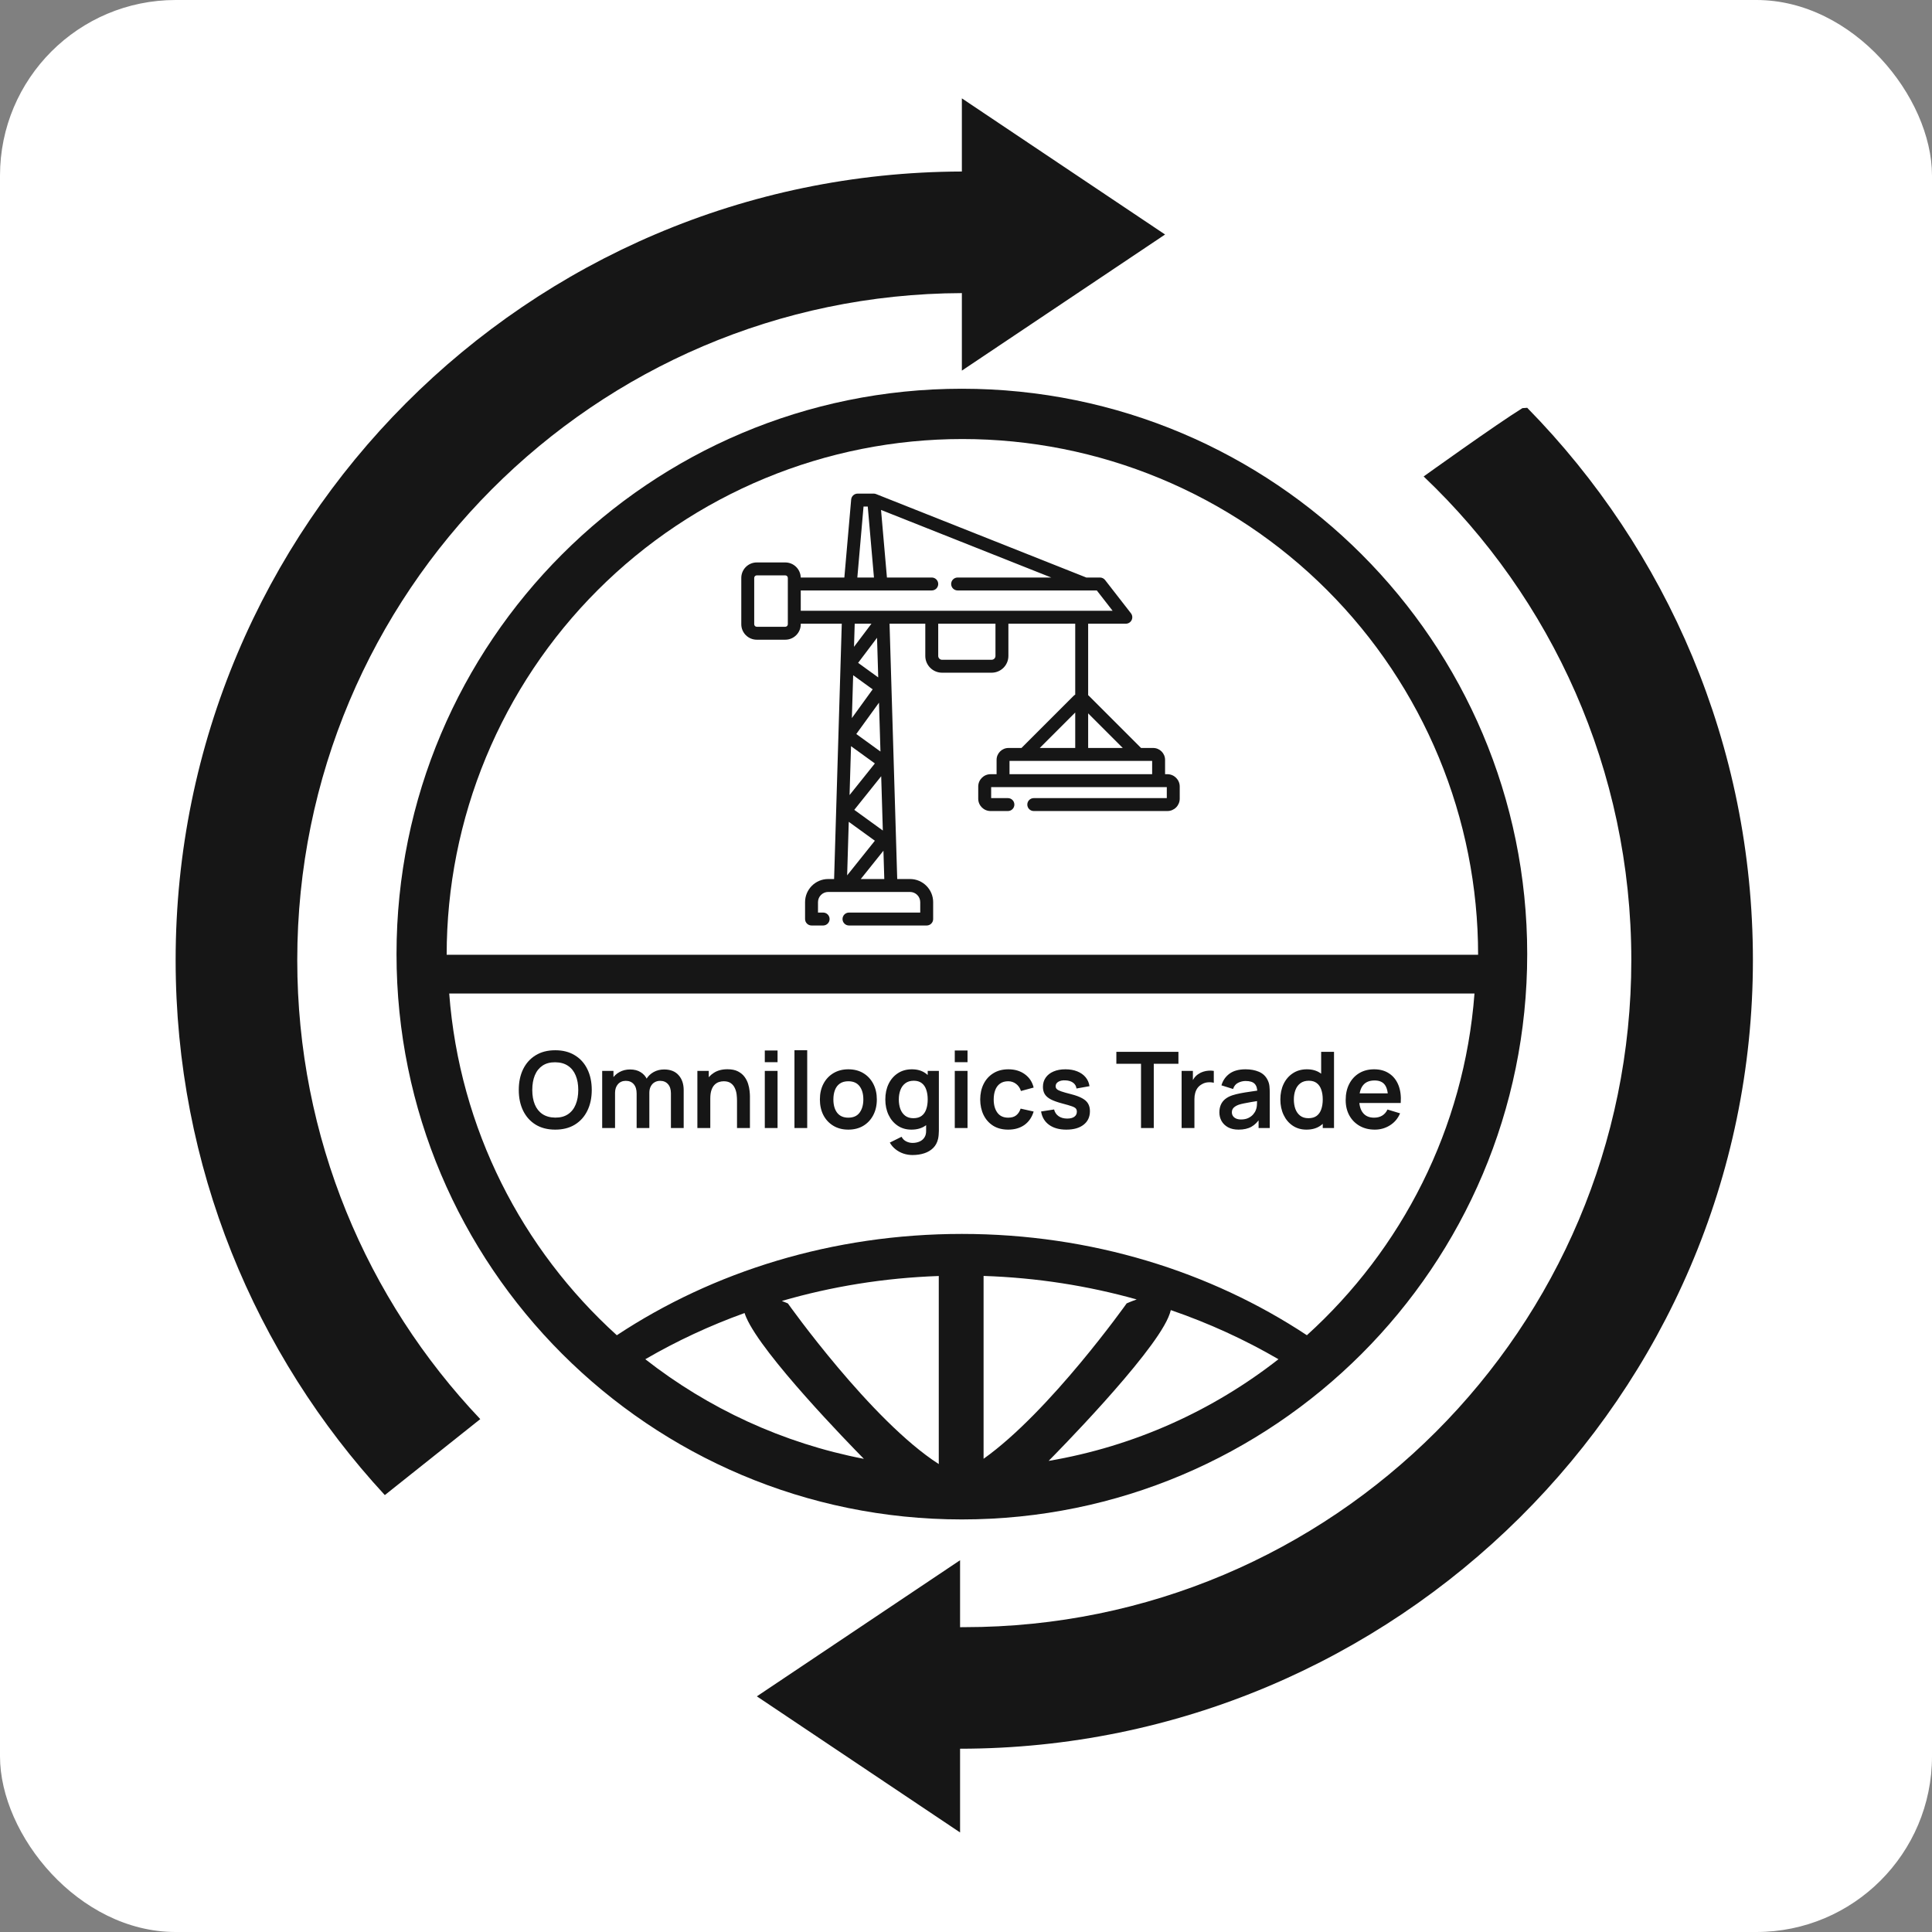
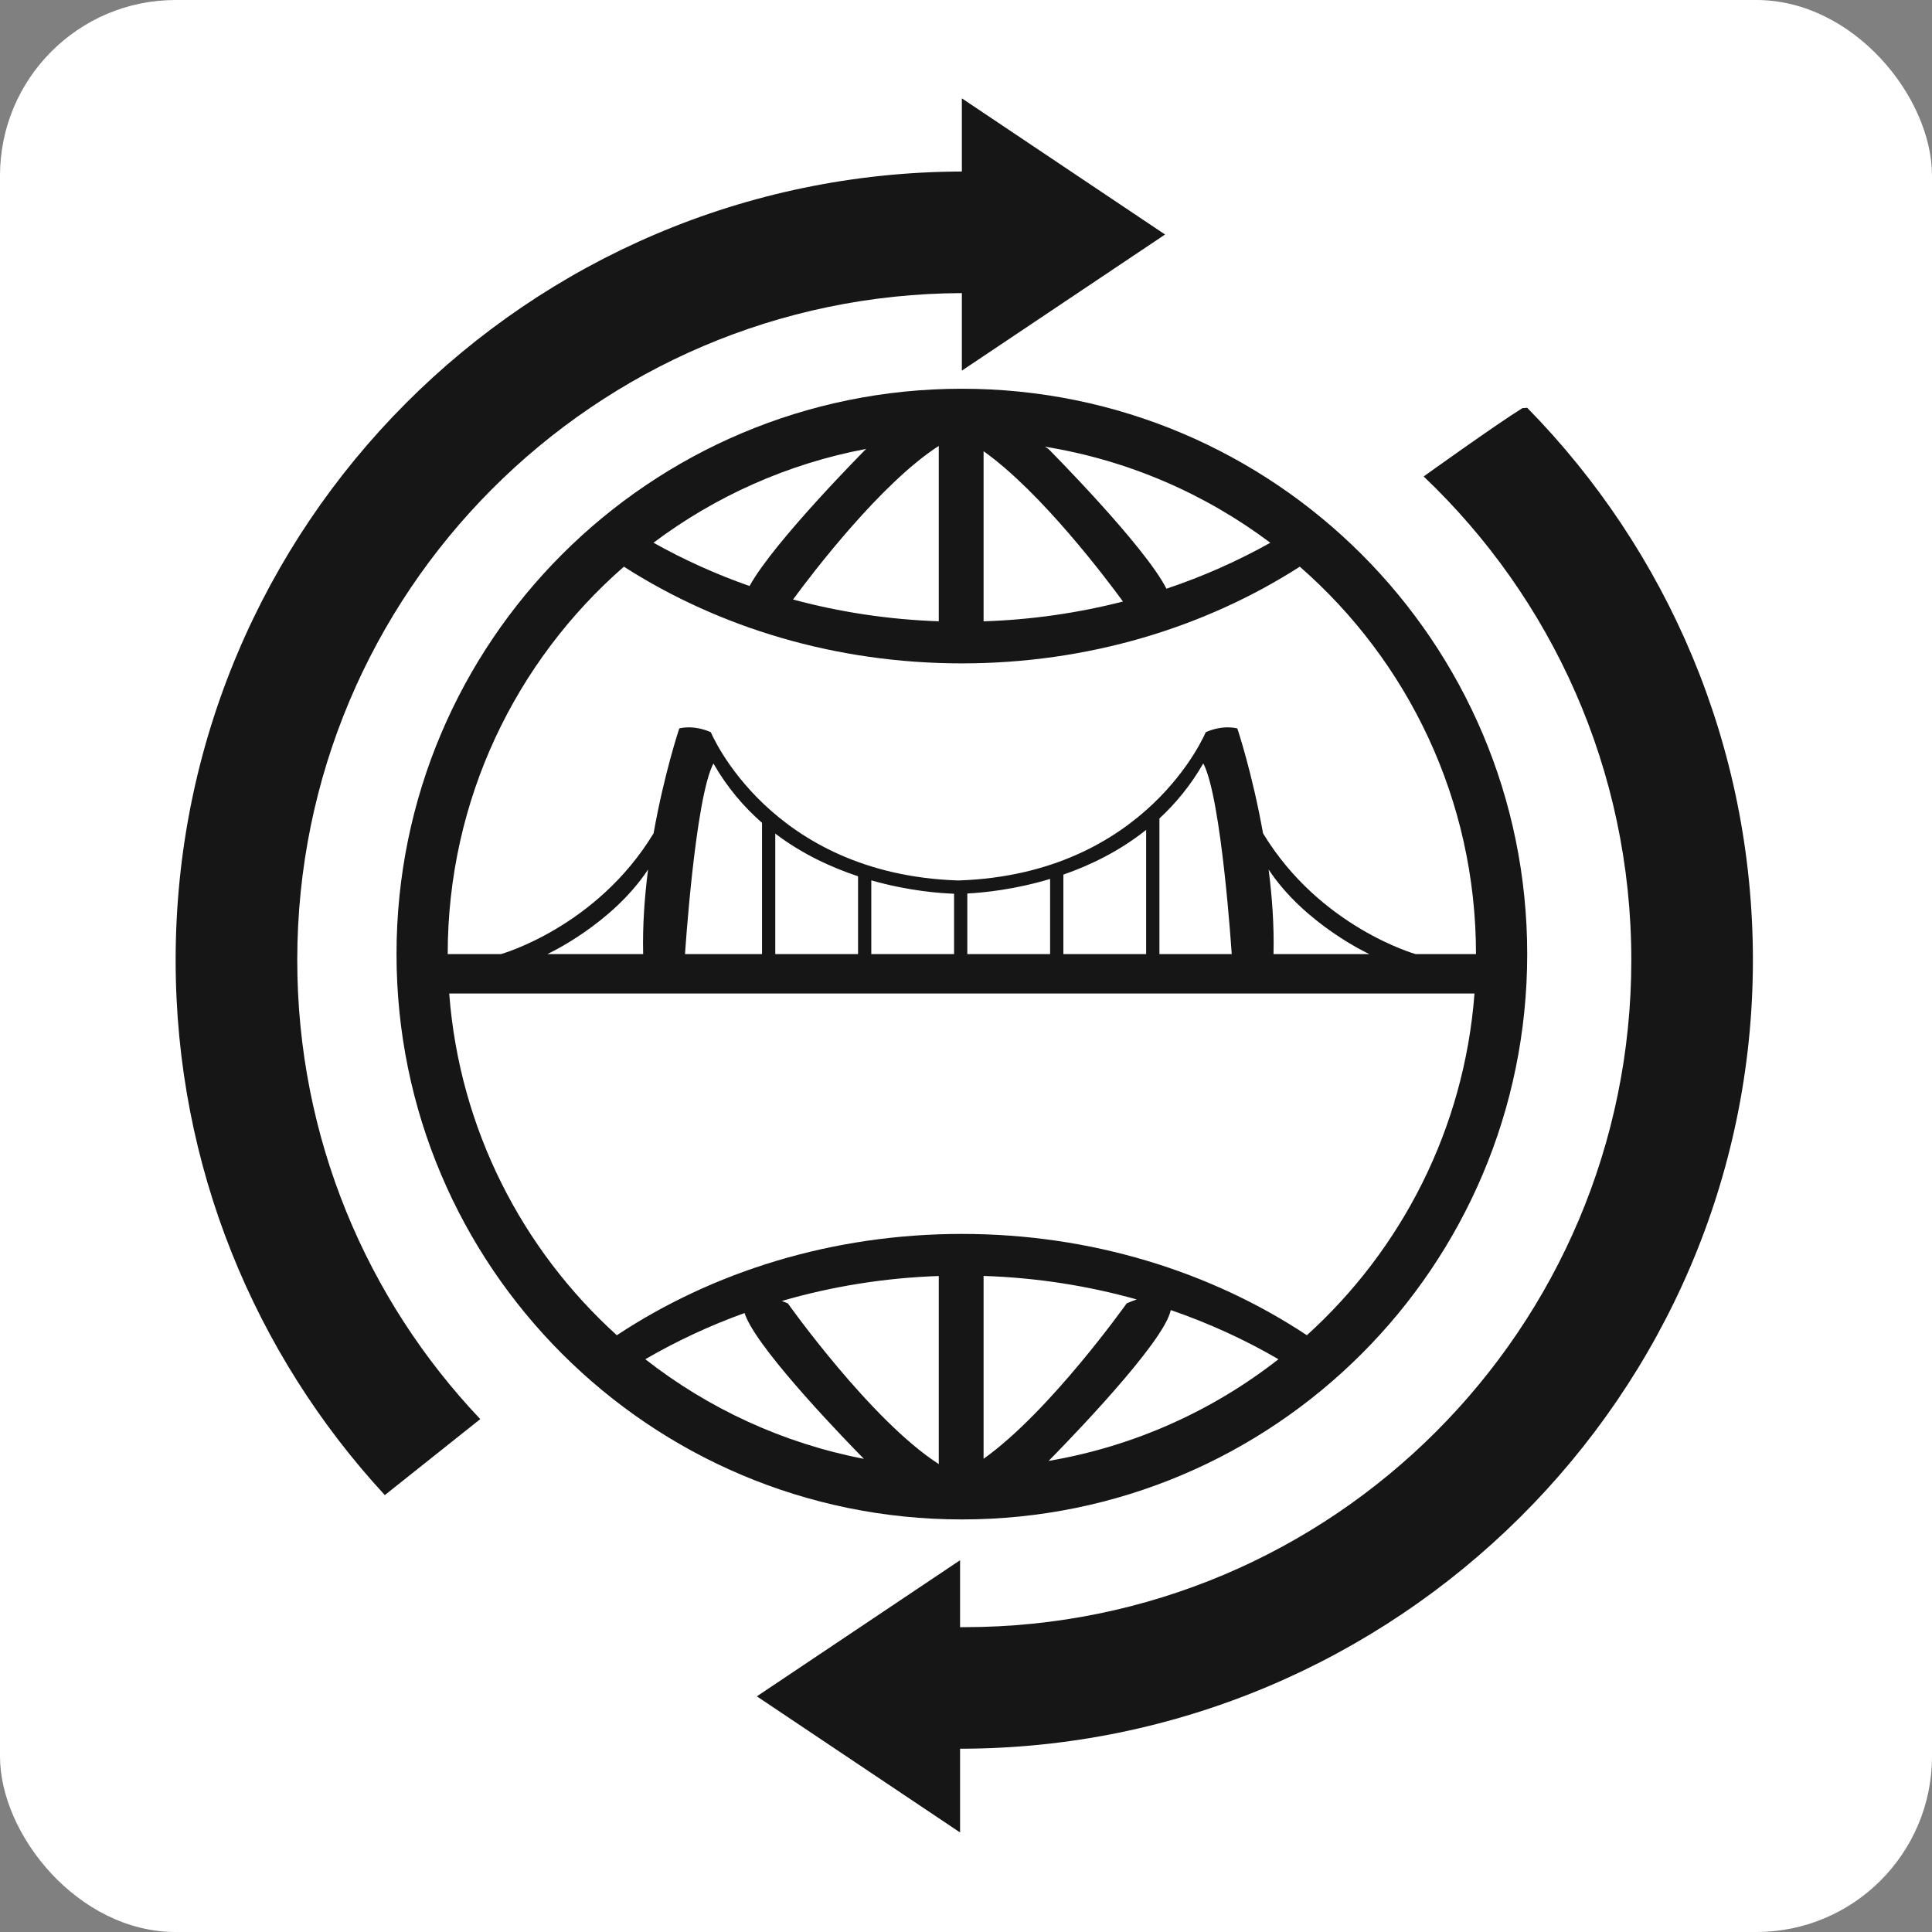
<svg xmlns="http://www.w3.org/2000/svg" version="1.1" width="550" height="550">
  <rect width="100%" height="100%" fill="#808080" stroke="none" />
  <svg width="550" height="550" viewBox="0 0 550 550" fill="none">
    <rect width="550" height="550" rx="50" fill="white" />
-     <path fill-rule="evenodd" clip-rule="evenodd" d="M203.097 217.35C203.095 217.346 203.092 217.342 203.09 217.338L203.099 217.347M372.043 380.111L372.039 380.115ZM372.039 380.115H372.048Z" fill="#161616" />
    <path fill-rule="evenodd" clip-rule="evenodd" d="M273.823 110.667C184.939 110.667 112.881 182.724 112.881 271.609C112.881 360.493 184.939 432.551 273.823 432.551C362.708 432.551 434.765 360.493 434.765 271.609C434.765 182.724 362.708 110.667 273.823 110.667ZM246.569 127.796C224.172 132.014 203.574 141.327 186.034 154.502C194.635 159.323 203.784 163.468 213.38 166.828C220.292 154.228 246.341 128.024 246.569 127.796ZM267.249 176.872V126.947C250.787 137.52 231.193 163.276 225.761 170.663C238.963 174.233 252.869 176.369 267.249 176.872ZM319.685 171.238C315.147 165.02 296.439 140.122 280.004 128.453V176.881C293.727 176.433 307.021 174.489 319.685 171.238ZM298.448 127.787C298.448 127.787 325.784 155.251 332.057 167.586V167.595C342.466 164.107 352.363 159.706 361.63 154.511C343.15 140.633 321.274 131.028 297.471 127.166C298.092 127.54 298.448 127.787 298.448 127.787ZM273.823 188.851C237.886 188.851 204.651 178.643 177.616 161.323H177.607C146.874 188.157 127.453 227.618 127.453 271.618H142.601C142.601 271.618 169.846 263.994 186.062 237.224C189.111 220.086 193.375 207.367 193.375 207.367C193.375 207.367 197.301 206.198 202.359 208.445C202.359 208.445 219.022 248.892 272.801 250.654C326.579 248.892 343.242 208.445 343.242 208.445C348.291 206.198 352.226 207.367 352.226 207.367H352.244C352.244 207.367 356.508 220.086 359.558 237.224C375.782 263.994 403.019 271.618 403.019 271.618H420.184C420.184 227.618 400.763 188.157 370.03 161.323C342.995 178.643 309.76 188.851 273.823 188.851ZM155.822 271.609H183.094C182.902 263.501 183.496 255.265 184.491 247.532C174.156 263.172 155.822 271.609 155.822 271.609ZM216.932 234.238V271.618H195.009C195.009 271.618 197.885 227.236 203.097 217.35L203.09 217.338L203.099 217.347L203.097 217.35C206.985 224.147 211.749 229.703 216.932 234.238ZM244.268 249.458C236.58 246.911 228.317 243.085 220.702 237.315V271.618H244.268V249.458ZM271.604 254.425C267.824 254.298 258.749 253.677 248.039 250.618V271.618H271.604V254.425ZM298.941 250.216C288.788 253.275 279.922 254.124 275.375 254.361V254.371V271.618H298.941V250.216ZM326.287 236.247C318.745 242.254 310.482 246.29 302.721 248.984V271.609H326.287V236.247ZM342.539 217.338C338.969 223.565 334.677 228.741 330.003 233.06H330.066V271.609H350.646C350.646 271.609 347.77 227.226 342.557 217.338V217.328C342.548 217.338 342.539 217.338 342.539 217.338ZM389.816 271.609C389.816 271.609 371.482 263.172 361.146 247.532C362.142 255.265 362.744 263.492 362.543 271.609H389.816ZM363.949 386.944C354.381 381.375 344.127 376.672 333.308 372.956C333.162 373.568 332.924 374.253 332.596 375.02C327.693 386.396 299.945 414.454 298.521 415.888C322.917 411.742 345.259 401.571 363.949 386.944ZM280.004 415.285C298.868 401.891 320.726 371.066 320.726 371.066L320.717 371.057C320.717 371.057 321.931 370.509 323.593 369.925C309.77 366.045 295.152 363.725 280.004 363.232V415.285ZM224.3 371.066C224.3 371.066 247.929 404.383 267.249 416.791V363.251C251.7 363.789 236.717 366.245 222.574 370.354C223.615 370.756 224.3 371.066 224.3 371.066ZM212.43 375.02C212.238 374.582 212.092 374.18 211.965 373.796H211.955C202.022 377.375 192.562 381.795 183.706 386.944C201.574 400.923 222.784 410.838 245.93 415.303C241.657 410.966 217.023 385.684 212.43 375.02ZM273.823 351.272C236.982 351.272 202.989 362 175.598 380.115C148.627 355.691 130.804 321.351 127.883 282.839H419.755C416.833 321.34 399.012 355.678 372.043 380.111L372.048 380.115H372.039L372.043 380.111C344.653 361.998 310.662 351.272 273.823 351.272Z" fill="#161616" />
    <path d="M273.823 83.44V105.508L302.748 86.133L331.673 66.759L302.748 47.384L273.823 28V48.827C150.151 49.192 50 149.562 50 273.325C50 332.098 72.589 385.602 109.549 425.62L136.721 403.99C104.426 369.952 84.623 323.953 84.623 273.325C84.623 168.681 169.271 83.814 273.832 83.44H273.823Z" fill="#161616" />
    <path d="M499.016 273.325C499.016 212.097 474.509 156.593 434.765 116.09L433.395 116.191C425.981 120.774 405.283 135.639 405.283 135.639C441.695 170.234 464.402 219.127 464.402 273.325C464.402 378.197 379.389 463.219 274.508 463.219C274.371 463.219 273.787 463.219 273.312 463.229V444.164L244.387 463.539L215.461 482.914L244.387 502.289L273.312 521.663V497.824C397.257 497.76 499.016 397.27 499.016 273.316V273.325Z" fill="#161616" />
-     <path d="M158.066 321.582C155.897 321.582 154.039 321.11 152.492 320.166C150.945 319.212 149.755 317.886 148.922 316.189C148.098 314.491 147.686 312.523 147.686 310.283C147.686 308.043 148.098 306.075 148.922 304.377C149.755 302.68 150.945 301.359 152.492 300.415C154.039 299.461 155.897 298.984 158.066 298.984C160.236 298.984 162.094 299.461 163.64 300.415C165.197 301.359 166.387 302.68 167.211 304.377C168.044 306.075 168.461 308.043 168.461 310.283C168.461 312.523 168.044 314.491 167.211 316.189C166.387 317.886 165.197 319.212 163.64 320.166C162.094 321.11 160.236 321.582 158.066 321.582ZM158.066 318.162C159.523 318.172 160.733 317.851 161.697 317.198C162.671 316.545 163.399 315.626 163.881 314.441C164.374 313.256 164.62 311.87 164.62 310.283C164.62 308.696 164.374 307.32 163.881 306.155C163.399 304.98 162.671 304.066 161.697 303.413C160.733 302.76 159.523 302.424 158.066 302.404C156.61 302.394 155.4 302.715 154.436 303.368C153.471 304.021 152.743 304.94 152.251 306.125C151.769 307.31 151.528 308.696 151.528 310.283C151.528 311.87 151.769 313.251 152.251 314.426C152.733 315.591 153.456 316.5 154.421 317.153C155.395 317.805 156.61 318.142 158.066 318.162ZM190.999 321.13V311.247C190.999 310.132 190.723 309.264 190.171 308.641C189.619 308.008 188.87 307.692 187.926 307.692C187.344 307.692 186.821 307.827 186.359 308.099C185.897 308.36 185.531 308.751 185.26 309.274C184.988 309.786 184.853 310.398 184.853 311.112L183.241 310.162C183.231 309.038 183.482 308.048 183.994 307.195C184.516 306.331 185.219 305.658 186.103 305.176C186.987 304.694 187.971 304.453 189.056 304.453C190.854 304.453 192.23 304.995 193.184 306.08C194.148 307.154 194.63 308.571 194.63 310.328V321.13H190.999ZM171.43 321.13V304.859H174.639V309.906H175.091V321.13H171.43ZM181.237 321.13V311.292C181.237 310.157 180.961 309.274 180.409 308.641C179.856 308.008 179.103 307.692 178.149 307.692C177.225 307.692 176.482 308.008 175.919 308.641C175.367 309.274 175.091 310.097 175.091 311.112L173.464 310.027C173.464 308.972 173.725 308.023 174.247 307.18C174.769 306.336 175.472 305.673 176.356 305.191C177.25 304.699 178.249 304.453 179.354 304.453C180.569 304.453 181.584 304.714 182.397 305.236C183.221 305.748 183.833 306.451 184.235 307.345C184.647 308.229 184.853 309.228 184.853 310.343V321.13H181.237ZM209.813 321.13V313.296C209.813 312.784 209.778 312.216 209.708 311.594C209.638 310.971 209.472 310.373 209.211 309.801C208.96 309.218 208.578 308.741 208.066 308.37C207.564 307.998 206.881 307.812 206.017 307.812C205.555 307.812 205.098 307.888 204.646 308.038C204.194 308.189 203.782 308.45 203.411 308.822C203.049 309.183 202.758 309.685 202.537 310.328C202.316 310.961 202.205 311.774 202.205 312.769L200.051 311.85C200.051 310.464 200.317 309.208 200.85 308.083C201.392 306.959 202.185 306.065 203.23 305.402C204.274 304.729 205.56 304.392 207.087 304.392C208.292 304.392 209.286 304.593 210.069 304.995C210.853 305.397 211.475 305.909 211.937 306.532C212.399 307.154 212.741 307.817 212.962 308.52C213.183 309.223 213.323 309.891 213.384 310.524C213.454 311.147 213.489 311.654 213.489 312.046V321.13H209.813ZM198.529 321.13V304.859H201.768V309.906H202.205V321.13H198.529ZM217.722 302.389V299.059H221.353V302.389H217.722ZM217.722 321.13V304.859H221.353V321.13H217.722ZM226.167 321.13V298.984H229.797V321.13H226.167ZM241.496 321.582C239.869 321.582 238.448 321.215 237.233 320.482C236.017 319.749 235.073 318.74 234.4 317.454C233.738 316.158 233.406 314.672 233.406 312.995C233.406 311.287 233.748 309.791 234.431 308.505C235.113 307.22 236.063 306.215 237.278 305.492C238.493 304.769 239.899 304.408 241.496 304.408C243.133 304.408 244.559 304.774 245.775 305.507C246.99 306.24 247.934 307.255 248.607 308.55C249.28 309.836 249.616 311.317 249.616 312.995C249.616 314.682 249.275 316.173 248.592 317.469C247.919 318.755 246.975 319.764 245.76 320.497C244.544 321.22 243.123 321.582 241.496 321.582ZM241.496 318.177C242.942 318.177 244.017 317.695 244.72 316.731C245.423 315.767 245.775 314.521 245.775 312.995C245.775 311.418 245.418 310.162 244.705 309.228C243.992 308.284 242.922 307.812 241.496 307.812C240.522 307.812 239.718 308.033 239.086 308.475C238.463 308.907 238.001 309.515 237.7 310.298C237.398 311.071 237.248 311.97 237.248 312.995C237.248 314.572 237.604 315.832 238.317 316.776C239.04 317.71 240.1 318.177 241.496 318.177ZM259.775 328.813C258.871 328.813 258.002 328.673 257.169 328.391C256.345 328.11 255.602 327.703 254.939 327.171C254.276 326.649 253.734 326.016 253.312 325.273L256.657 323.616C256.968 324.208 257.405 324.645 257.967 324.926C258.54 325.218 259.147 325.363 259.79 325.363C260.543 325.363 261.216 325.228 261.809 324.956C262.401 324.695 262.858 324.304 263.18 323.781C263.511 323.269 263.667 322.626 263.647 321.853V317.228H264.099V304.859H267.278V321.913C267.278 322.325 267.257 322.717 267.217 323.088C267.187 323.47 267.132 323.842 267.052 324.203C266.811 325.258 266.349 326.121 265.666 326.794C264.983 327.477 264.134 327.985 263.12 328.316C262.115 328.647 261 328.813 259.775 328.813ZM259.459 321.582C257.962 321.582 256.657 321.205 255.542 320.452C254.427 319.699 253.563 318.674 252.951 317.379C252.338 316.083 252.032 314.622 252.032 312.995C252.032 311.348 252.338 309.881 252.951 308.596C253.573 307.3 254.452 306.281 255.587 305.537C256.722 304.784 258.058 304.408 259.594 304.408C261.141 304.408 262.437 304.784 263.481 305.537C264.536 306.281 265.334 307.3 265.876 308.596C266.419 309.891 266.69 311.358 266.69 312.995C266.69 314.612 266.419 316.073 265.876 317.379C265.334 318.674 264.526 319.699 263.451 320.452C262.376 321.205 261.046 321.582 259.459 321.582ZM260.016 318.328C260.99 318.328 261.774 318.107 262.366 317.665C262.969 317.213 263.406 316.585 263.677 315.782C263.958 314.978 264.099 314.049 264.099 312.995C264.099 311.93 263.958 311.001 263.677 310.208C263.406 309.404 262.979 308.781 262.396 308.34C261.814 307.888 261.061 307.662 260.137 307.662C259.162 307.662 258.359 307.903 257.726 308.385C257.093 308.857 256.626 309.5 256.325 310.313C256.024 311.117 255.873 312.01 255.873 312.995C255.873 313.989 256.019 314.893 256.31 315.706C256.611 316.51 257.068 317.148 257.681 317.62C258.294 318.092 259.072 318.328 260.016 318.328ZM271.803 302.389V299.059H275.434V302.389H271.803ZM271.803 321.13V304.859H275.434V321.13H271.803ZM287.012 321.582C285.335 321.582 283.904 321.21 282.719 320.467C281.534 319.714 280.625 318.689 279.992 317.394C279.369 316.098 279.053 314.632 279.043 312.995C279.053 311.327 279.379 309.851 280.022 308.566C280.675 307.27 281.599 306.256 282.794 305.522C283.989 304.779 285.411 304.408 287.058 304.408C288.906 304.408 290.467 304.875 291.743 305.809C293.028 306.733 293.867 307.998 294.259 309.605L290.643 310.584C290.362 309.71 289.895 309.033 289.242 308.55C288.589 308.058 287.846 307.812 287.012 307.812C286.068 307.812 285.29 308.038 284.677 308.49C284.065 308.932 283.613 309.545 283.321 310.328C283.03 311.112 282.885 312 282.885 312.995C282.885 314.541 283.231 315.792 283.924 316.746C284.617 317.7 285.647 318.177 287.012 318.177C287.977 318.177 288.735 317.956 289.287 317.514C289.85 317.072 290.272 316.435 290.553 315.601L294.259 316.43C293.757 318.087 292.878 319.362 291.622 320.256C290.367 321.14 288.83 321.582 287.012 321.582ZM303.56 321.582C301.551 321.582 299.919 321.13 298.664 320.226C297.408 319.322 296.645 318.052 296.374 316.414L300.08 315.842C300.271 316.645 300.693 317.278 301.345 317.74C301.998 318.202 302.822 318.433 303.816 318.433C304.69 318.433 305.363 318.262 305.835 317.921C306.317 317.569 306.558 317.092 306.558 316.49C306.558 316.118 306.467 315.822 306.287 315.601C306.116 315.37 305.734 315.149 305.142 314.938C304.549 314.727 303.64 314.461 302.415 314.14C301.049 313.778 299.964 313.391 299.161 312.98C298.357 312.558 297.78 312.061 297.428 311.488C297.077 310.916 296.901 310.223 296.901 309.409C296.901 308.395 297.167 307.511 297.7 306.758C298.232 306.004 298.975 305.427 299.929 305.025C300.883 304.613 302.008 304.408 303.304 304.408C304.569 304.408 305.689 304.603 306.663 304.995C307.648 305.387 308.441 305.944 309.044 306.667C309.646 307.39 310.018 308.239 310.158 309.213L306.452 309.876C306.362 309.183 306.046 308.636 305.503 308.234C304.971 307.832 304.258 307.606 303.364 307.556C302.51 307.506 301.822 307.637 301.3 307.948C300.778 308.249 300.517 308.676 300.517 309.228C300.517 309.54 300.622 309.806 300.833 310.027C301.044 310.248 301.466 310.469 302.099 310.69C302.741 310.911 303.696 311.182 304.961 311.503C306.257 311.835 307.291 312.216 308.064 312.648C308.848 313.07 309.41 313.577 309.752 314.17C310.103 314.762 310.279 315.48 310.279 316.324C310.279 317.961 309.681 319.247 308.486 320.181C307.301 321.115 305.659 321.582 303.56 321.582ZM324.823 321.13V302.841H317.803V299.436H335.474V302.841H328.454V321.13H324.823ZM336.382 321.13V304.859H339.591V308.822L339.2 308.309C339.401 307.767 339.667 307.275 339.998 306.833C340.34 306.381 340.746 306.009 341.218 305.718C341.62 305.447 342.062 305.236 342.544 305.085C343.036 304.925 343.538 304.829 344.051 304.799C344.563 304.759 345.06 304.779 345.542 304.859V308.249C345.06 308.109 344.503 308.063 343.87 308.114C343.247 308.164 342.685 308.34 342.183 308.641C341.68 308.912 341.269 309.259 340.947 309.68C340.636 310.102 340.405 310.584 340.254 311.127C340.104 311.659 340.028 312.236 340.028 312.859V321.13H336.382ZM352.584 321.582C351.409 321.582 350.415 321.361 349.601 320.919C348.788 320.467 348.17 319.869 347.748 319.126C347.336 318.383 347.131 317.564 347.131 316.671C347.131 315.887 347.261 315.184 347.522 314.561C347.783 313.929 348.185 313.386 348.727 312.934C349.27 312.472 349.973 312.096 350.837 311.805C351.489 311.594 352.253 311.403 353.126 311.232C354.01 311.061 354.964 310.906 355.989 310.765C357.023 310.614 358.103 310.454 359.228 310.283L357.932 311.021C357.942 309.896 357.691 309.068 357.179 308.535C356.667 308.003 355.803 307.737 354.588 307.737C353.855 307.737 353.147 307.908 352.464 308.249C351.781 308.591 351.304 309.178 351.032 310.012L347.718 308.972C348.12 307.596 348.883 306.492 350.008 305.658C351.143 304.824 352.669 304.408 354.588 304.408C356.034 304.408 357.305 304.644 358.399 305.116C359.504 305.588 360.323 306.361 360.855 307.436C361.146 308.008 361.322 308.596 361.382 309.198C361.442 309.791 361.473 310.439 361.473 311.142V321.13H358.294V317.605L358.821 318.177C358.088 319.352 357.229 320.216 356.245 320.768C355.271 321.311 354.05 321.582 352.584 321.582ZM353.307 318.689C354.131 318.689 354.834 318.544 355.416 318.252C355.999 317.961 356.461 317.605 356.802 317.183C357.154 316.761 357.39 316.364 357.51 315.993C357.701 315.531 357.807 315.003 357.827 314.411C357.857 313.808 357.872 313.321 357.872 312.949L358.987 313.281C357.892 313.452 356.953 313.602 356.17 313.733C355.386 313.863 354.713 313.989 354.151 314.11C353.588 314.22 353.091 314.346 352.659 314.486C352.238 314.637 351.881 314.813 351.59 315.013C351.299 315.214 351.073 315.445 350.912 315.706C350.761 315.968 350.686 316.274 350.686 316.625C350.686 317.027 350.786 317.384 350.987 317.695C351.188 317.996 351.479 318.237 351.861 318.418C352.253 318.599 352.735 318.689 353.307 318.689ZM371.918 321.582C370.421 321.582 369.116 321.205 368.001 320.452C366.886 319.699 366.022 318.674 365.41 317.379C364.797 316.083 364.491 314.622 364.491 312.995C364.491 311.348 364.797 309.881 365.41 308.596C366.032 307.3 366.911 306.281 368.046 305.537C369.181 304.784 370.517 304.408 372.054 304.408C373.6 304.408 374.896 304.784 375.94 305.537C376.995 306.281 377.793 307.3 378.336 308.596C378.878 309.891 379.149 311.358 379.149 312.995C379.149 314.612 378.878 316.073 378.336 317.379C377.793 318.674 376.985 319.699 375.91 320.452C374.836 321.205 373.505 321.582 371.918 321.582ZM372.475 318.328C373.45 318.328 374.233 318.107 374.826 317.665C375.428 317.213 375.865 316.585 376.136 315.782C376.417 314.978 376.558 314.049 376.558 312.995C376.558 311.93 376.417 311.001 376.136 310.208C375.865 309.404 375.438 308.781 374.856 308.34C374.273 307.888 373.52 307.662 372.596 307.662C371.622 307.662 370.818 307.903 370.185 308.385C369.553 308.857 369.086 309.5 368.784 310.313C368.483 311.117 368.332 312.01 368.332 312.995C368.332 313.989 368.478 314.893 368.769 315.706C369.071 316.51 369.528 317.148 370.14 317.62C370.753 318.092 371.531 318.328 372.475 318.328ZM376.558 321.13V309.71H376.106V299.436H379.767V321.13H376.558ZM391.388 321.582C389.741 321.582 388.294 321.225 387.049 320.512C385.804 319.799 384.829 318.81 384.126 317.544C383.433 316.279 383.087 314.823 383.087 313.175C383.087 311.398 383.428 309.856 384.111 308.55C384.794 307.235 385.743 306.215 386.959 305.492C388.174 304.769 389.58 304.408 391.177 304.408C392.864 304.408 394.295 304.804 395.47 305.598C396.656 306.381 397.534 307.491 398.107 308.927C398.679 310.363 398.895 312.056 398.755 314.004H395.154V312.678C395.144 310.911 394.833 309.62 394.22 308.807C393.607 307.993 392.643 307.586 391.328 307.586C389.841 307.586 388.736 308.048 388.013 308.972C387.29 309.886 386.929 311.227 386.929 312.995C386.929 314.642 387.29 315.917 388.013 316.821C388.736 317.725 389.791 318.177 391.177 318.177C392.071 318.177 392.839 317.981 393.482 317.59C394.135 317.188 394.637 316.61 394.988 315.857L398.574 316.942C397.951 318.408 396.987 319.548 395.681 320.362C394.386 321.175 392.955 321.582 391.388 321.582ZM385.784 314.004V311.262H396.977V314.004H385.784Z" fill="#161616" />
-     <path d="M420.786 271.797C420.786 252.517 416.989 233.426 409.611 215.614C402.233 197.801 391.418 181.617 377.785 167.984C364.152 154.351 347.968 143.537 330.155 136.158C312.343 128.78 293.252 124.983 273.972 124.983C254.692 124.983 235.601 128.78 217.789 136.158C199.976 143.537 183.792 154.351 170.159 167.984C156.526 181.617 145.712 197.801 138.334 215.614C130.955 233.426 127.158 252.517 127.158 271.797L273.972 271.797H420.786Z" fill="white" />
-     <path d="M332.331 220.4H331.672V216.325C331.672 214.454 330.15 212.932 328.28 212.932H324.836L309.976 198.072C309.913 198.011 309.846 197.953 309.775 197.901V177.555H320.5C320.845 177.555 321.182 177.459 321.475 177.276C321.767 177.094 322.002 176.833 322.153 176.524C322.305 176.214 322.366 175.868 322.331 175.526C322.295 175.183 322.164 174.857 321.953 174.585L314.592 165.12C314.42 164.898 314.2 164.719 313.948 164.596C313.697 164.473 313.42 164.409 313.14 164.409H309.25L249.404 140.654C249.345 140.631 249.285 140.61 249.225 140.593C249.205 140.587 249.186 140.584 249.166 140.579C249.13 140.57 249.093 140.56 249.056 140.553C249.02 140.547 248.985 140.543 248.95 140.538C248.928 140.535 248.906 140.532 248.884 140.53C248.841 140.526 248.798 140.524 248.755 140.524C248.743 140.523 248.731 140.522 248.719 140.522H244.144C243.683 140.522 243.24 140.695 242.901 141.005C242.561 141.316 242.351 141.743 242.311 142.202L240.37 164.409H227.953C227.893 162.032 225.945 160.116 223.553 160.116H215.435C213.006 160.116 211.029 162.093 211.029 164.522V177.706C211.029 180.135 213.006 182.112 215.435 182.112H223.553C225.983 182.112 227.959 180.135 227.959 177.706V177.555H239.635L237.451 250.24H235.772C232.14 250.24 229.186 253.195 229.186 256.826V261.629C229.186 262.117 229.379 262.585 229.725 262.93C230.07 263.275 230.538 263.469 231.026 263.469H234.329C234.817 263.469 235.285 263.275 235.63 262.93C235.976 262.585 236.169 262.117 236.169 261.629C236.169 261.141 235.976 260.673 235.63 260.328C235.285 259.983 234.817 259.789 234.329 259.789H232.866V256.826C232.866 255.224 234.169 253.92 235.772 253.92H259.065C260.667 253.92 261.971 255.224 261.971 256.826V259.789H241.69C241.202 259.789 240.733 259.983 240.388 260.328C240.043 260.673 239.849 261.141 239.849 261.629C239.849 262.117 240.043 262.585 240.388 262.93C240.733 263.275 241.202 263.469 241.69 263.469H263.811C264.299 263.469 264.767 263.275 265.112 262.93C265.457 262.585 265.651 262.117 265.651 261.629V256.826C265.651 253.195 262.696 250.24 259.065 250.24H255.42L253.235 177.555H263.412V186.733C263.412 189.363 265.551 191.502 268.181 191.502H282.299C284.928 191.502 287.068 189.363 287.068 186.733V177.555H306.094V197.748C305.933 197.833 305.785 197.943 305.655 198.072L290.795 212.932H287.099C285.229 212.932 283.707 214.454 283.707 216.325V220.4H281.993C280.056 220.4 278.481 221.975 278.481 223.912V227.374C278.481 229.311 280.056 230.886 281.993 230.886H286.931C287.419 230.886 287.887 230.692 288.232 230.347C288.577 230.002 288.771 229.534 288.771 229.046C288.771 228.558 288.577 228.09 288.232 227.745C287.887 227.4 287.419 227.206 286.931 227.206H282.161V224.08H332.162V227.206H294.292C293.804 227.206 293.336 227.4 292.991 227.745C292.646 228.09 292.452 228.558 292.452 229.046C292.452 229.534 292.646 230.002 292.991 230.347C293.336 230.692 293.804 230.886 294.292 230.886H332.331C334.268 230.886 335.843 229.311 335.843 227.374V223.912C335.843 221.976 334.268 220.4 332.331 220.4ZM245.83 144.202H247.032L248.798 164.409H244.065L245.83 144.202ZM224.279 177.706C224.279 177.898 224.202 178.082 224.066 178.219C223.93 178.355 223.746 178.431 223.553 178.431H215.435C215.243 178.431 215.058 178.355 214.922 178.219C214.786 178.082 214.709 177.898 214.709 177.706V164.522C214.709 164.33 214.786 164.145 214.922 164.009C215.058 163.873 215.243 163.796 215.435 163.796H223.553C223.746 163.796 223.93 163.873 224.066 164.009C224.202 164.145 224.279 164.33 224.279 164.522V175.715V177.706ZM227.959 168.09H265.252C265.74 168.09 266.208 167.896 266.553 167.551C266.898 167.206 267.092 166.738 267.092 166.249C267.092 165.761 266.898 165.293 266.553 164.948C266.208 164.603 265.74 164.409 265.252 164.409H252.492L250.811 145.172L299.275 164.409H272.613C272.125 164.409 271.657 164.603 271.311 164.948C270.966 165.293 270.772 165.761 270.772 166.249C270.772 166.738 270.966 167.206 271.311 167.551C271.657 167.896 272.125 168.09 272.613 168.09H308.887L308.897 168.09L308.904 168.09H312.239L316.738 173.875H227.959L227.959 168.09ZM242.877 192.222L248.43 196.242L242.51 204.419L242.877 192.222ZM243.196 230.548L250.859 220.974L251.324 236.437L243.196 230.548ZM243.766 208.96L250.23 200.032L250.648 213.946L243.766 208.96ZM242.27 212.421L249.056 217.337L241.851 226.338L242.27 212.421ZM249.056 239.338L241.164 249.198L241.622 233.953L249.056 239.338ZM244.289 188.701L249.675 181.559L250.014 192.846L244.289 188.701ZM248.084 177.555L243.119 184.139L243.317 177.555H248.084ZM245.044 250.24L251.496 242.179L251.739 250.24H245.044ZM283.388 186.733C283.388 187.022 283.273 187.299 283.069 187.503C282.865 187.707 282.588 187.822 282.299 187.822H268.181C267.893 187.822 267.616 187.707 267.412 187.503C267.208 187.299 267.093 187.022 267.092 186.733V177.555H283.388V186.733ZM319.631 212.932H309.775V203.076L319.631 212.932ZM306.095 202.838V212.932H296L306.095 202.838ZM287.387 216.612H327.992V220.4H287.387V216.612Z" fill="#161616" />
  </svg>
  <style>@media (prefers-color-scheme: light) { :root { filter: none; } } @media (prefers-color-scheme: dark) { :root { filter: none; } } </style>
</svg>